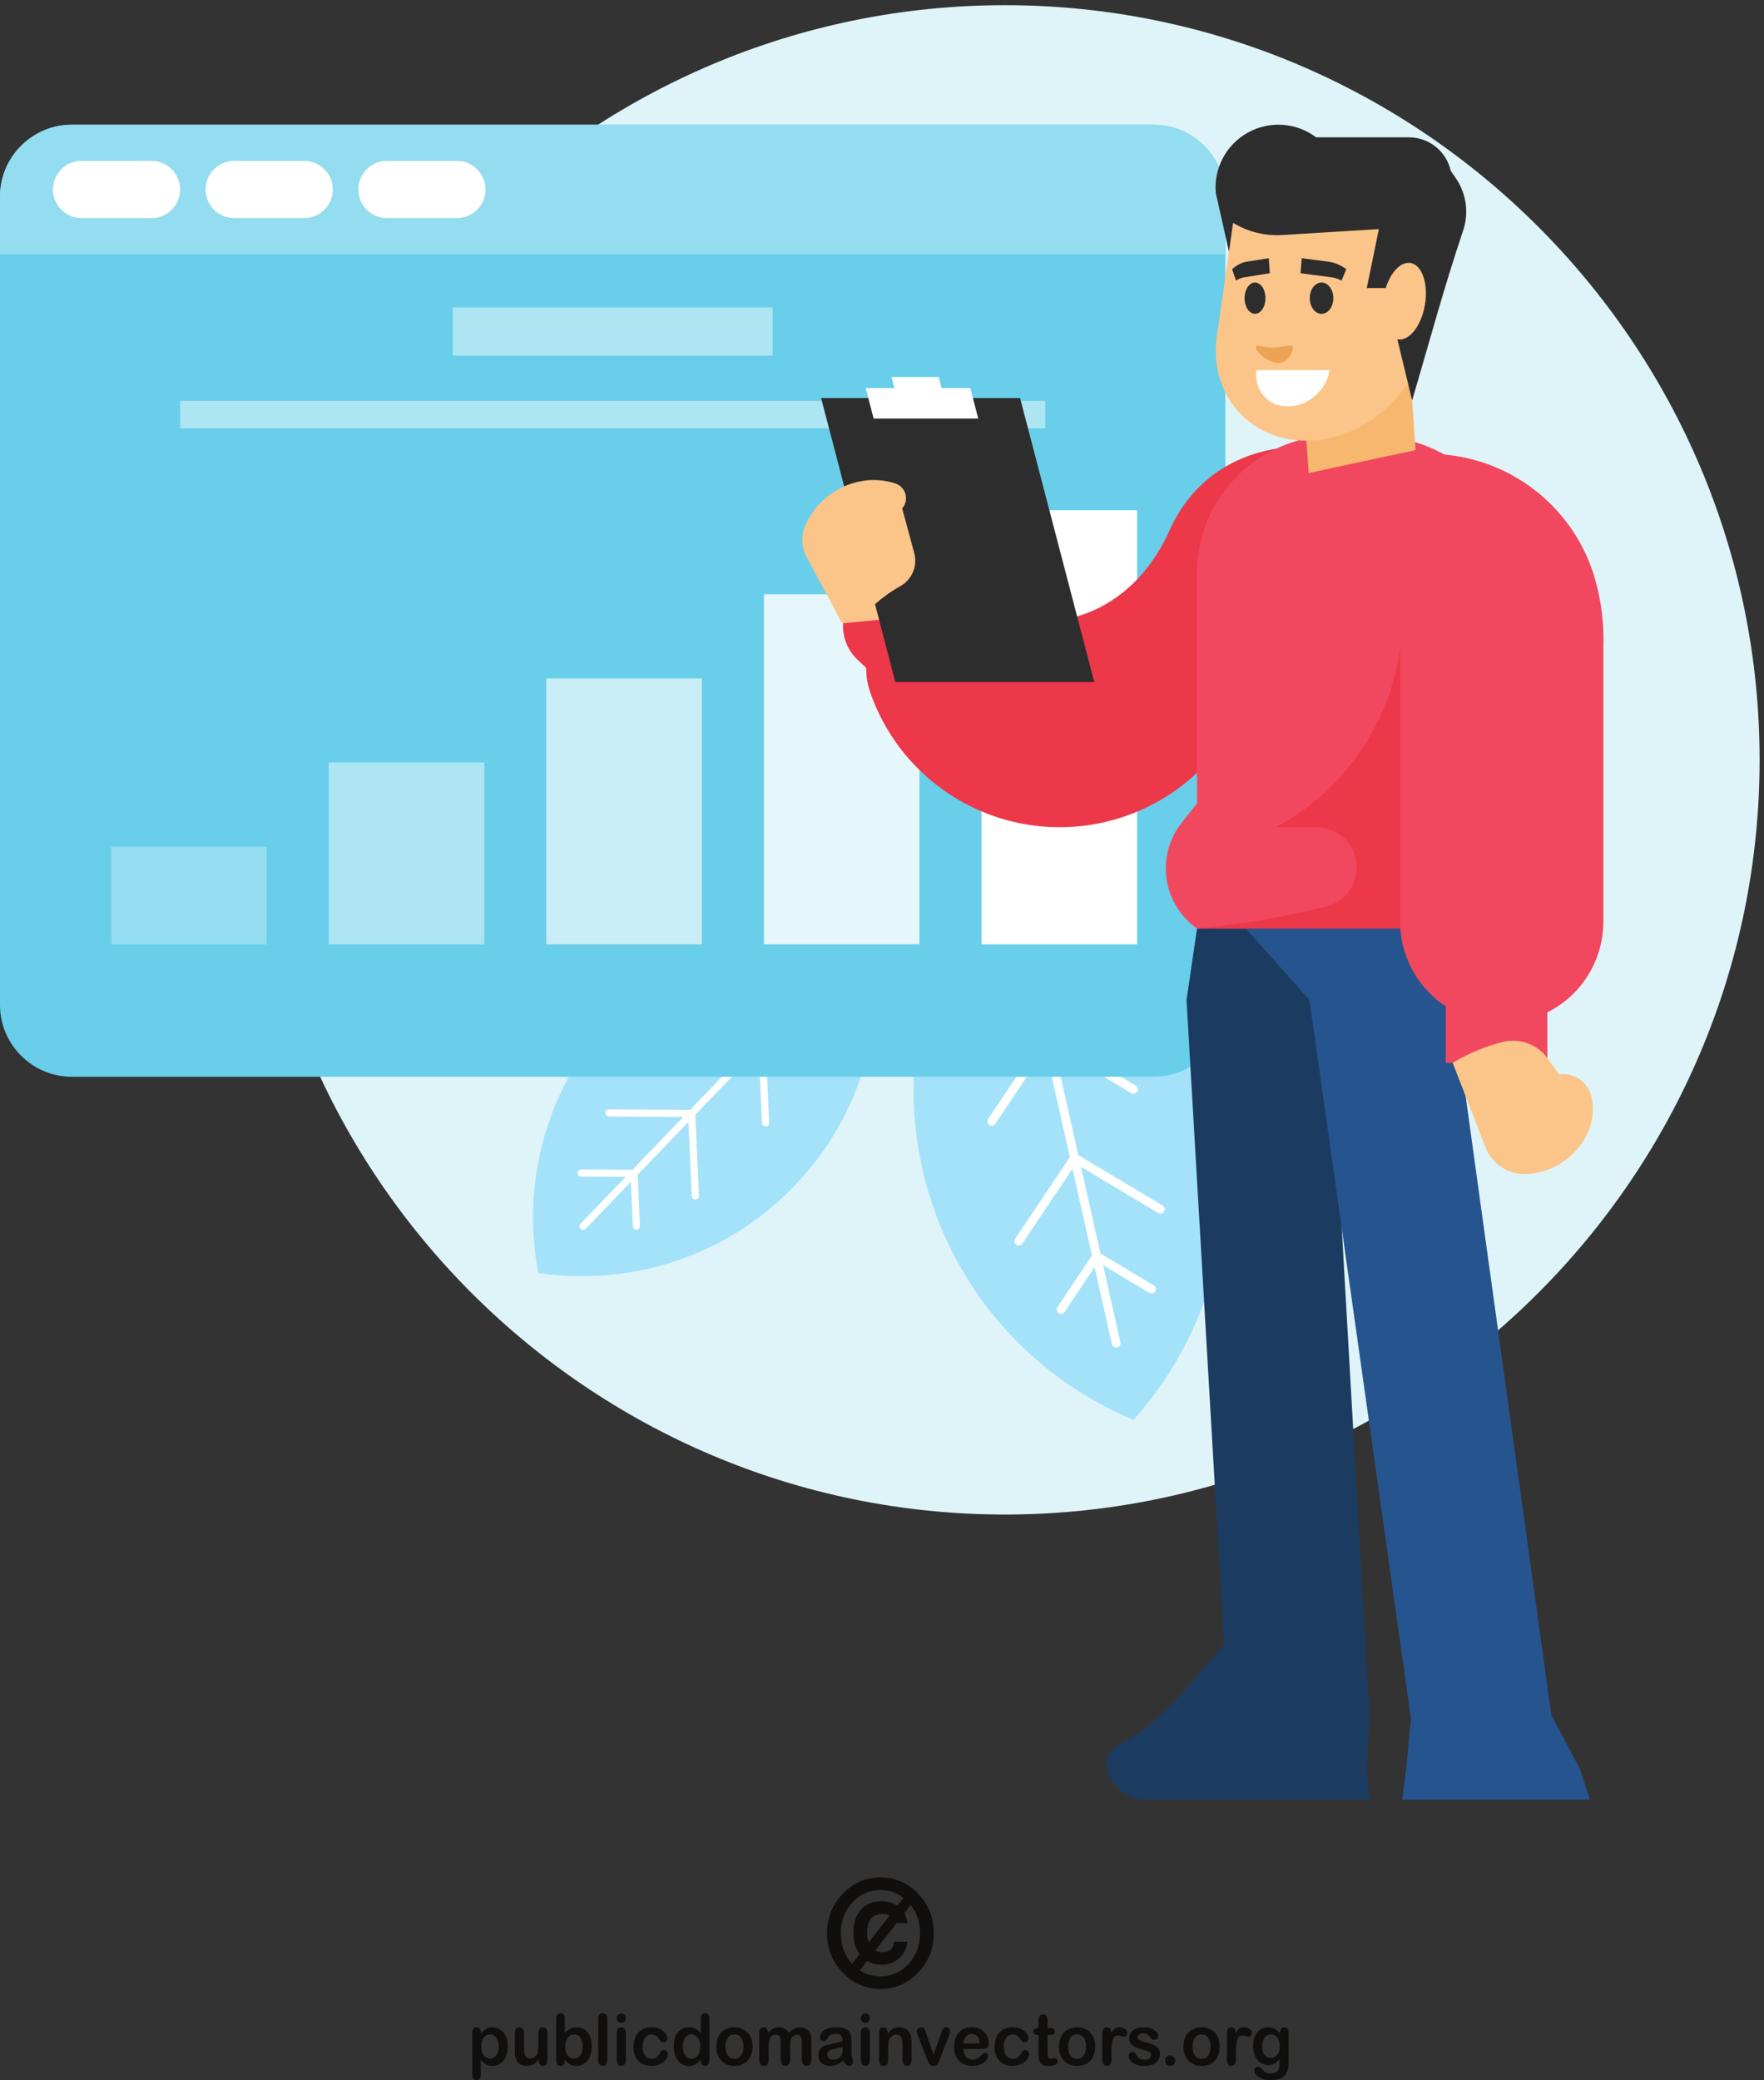
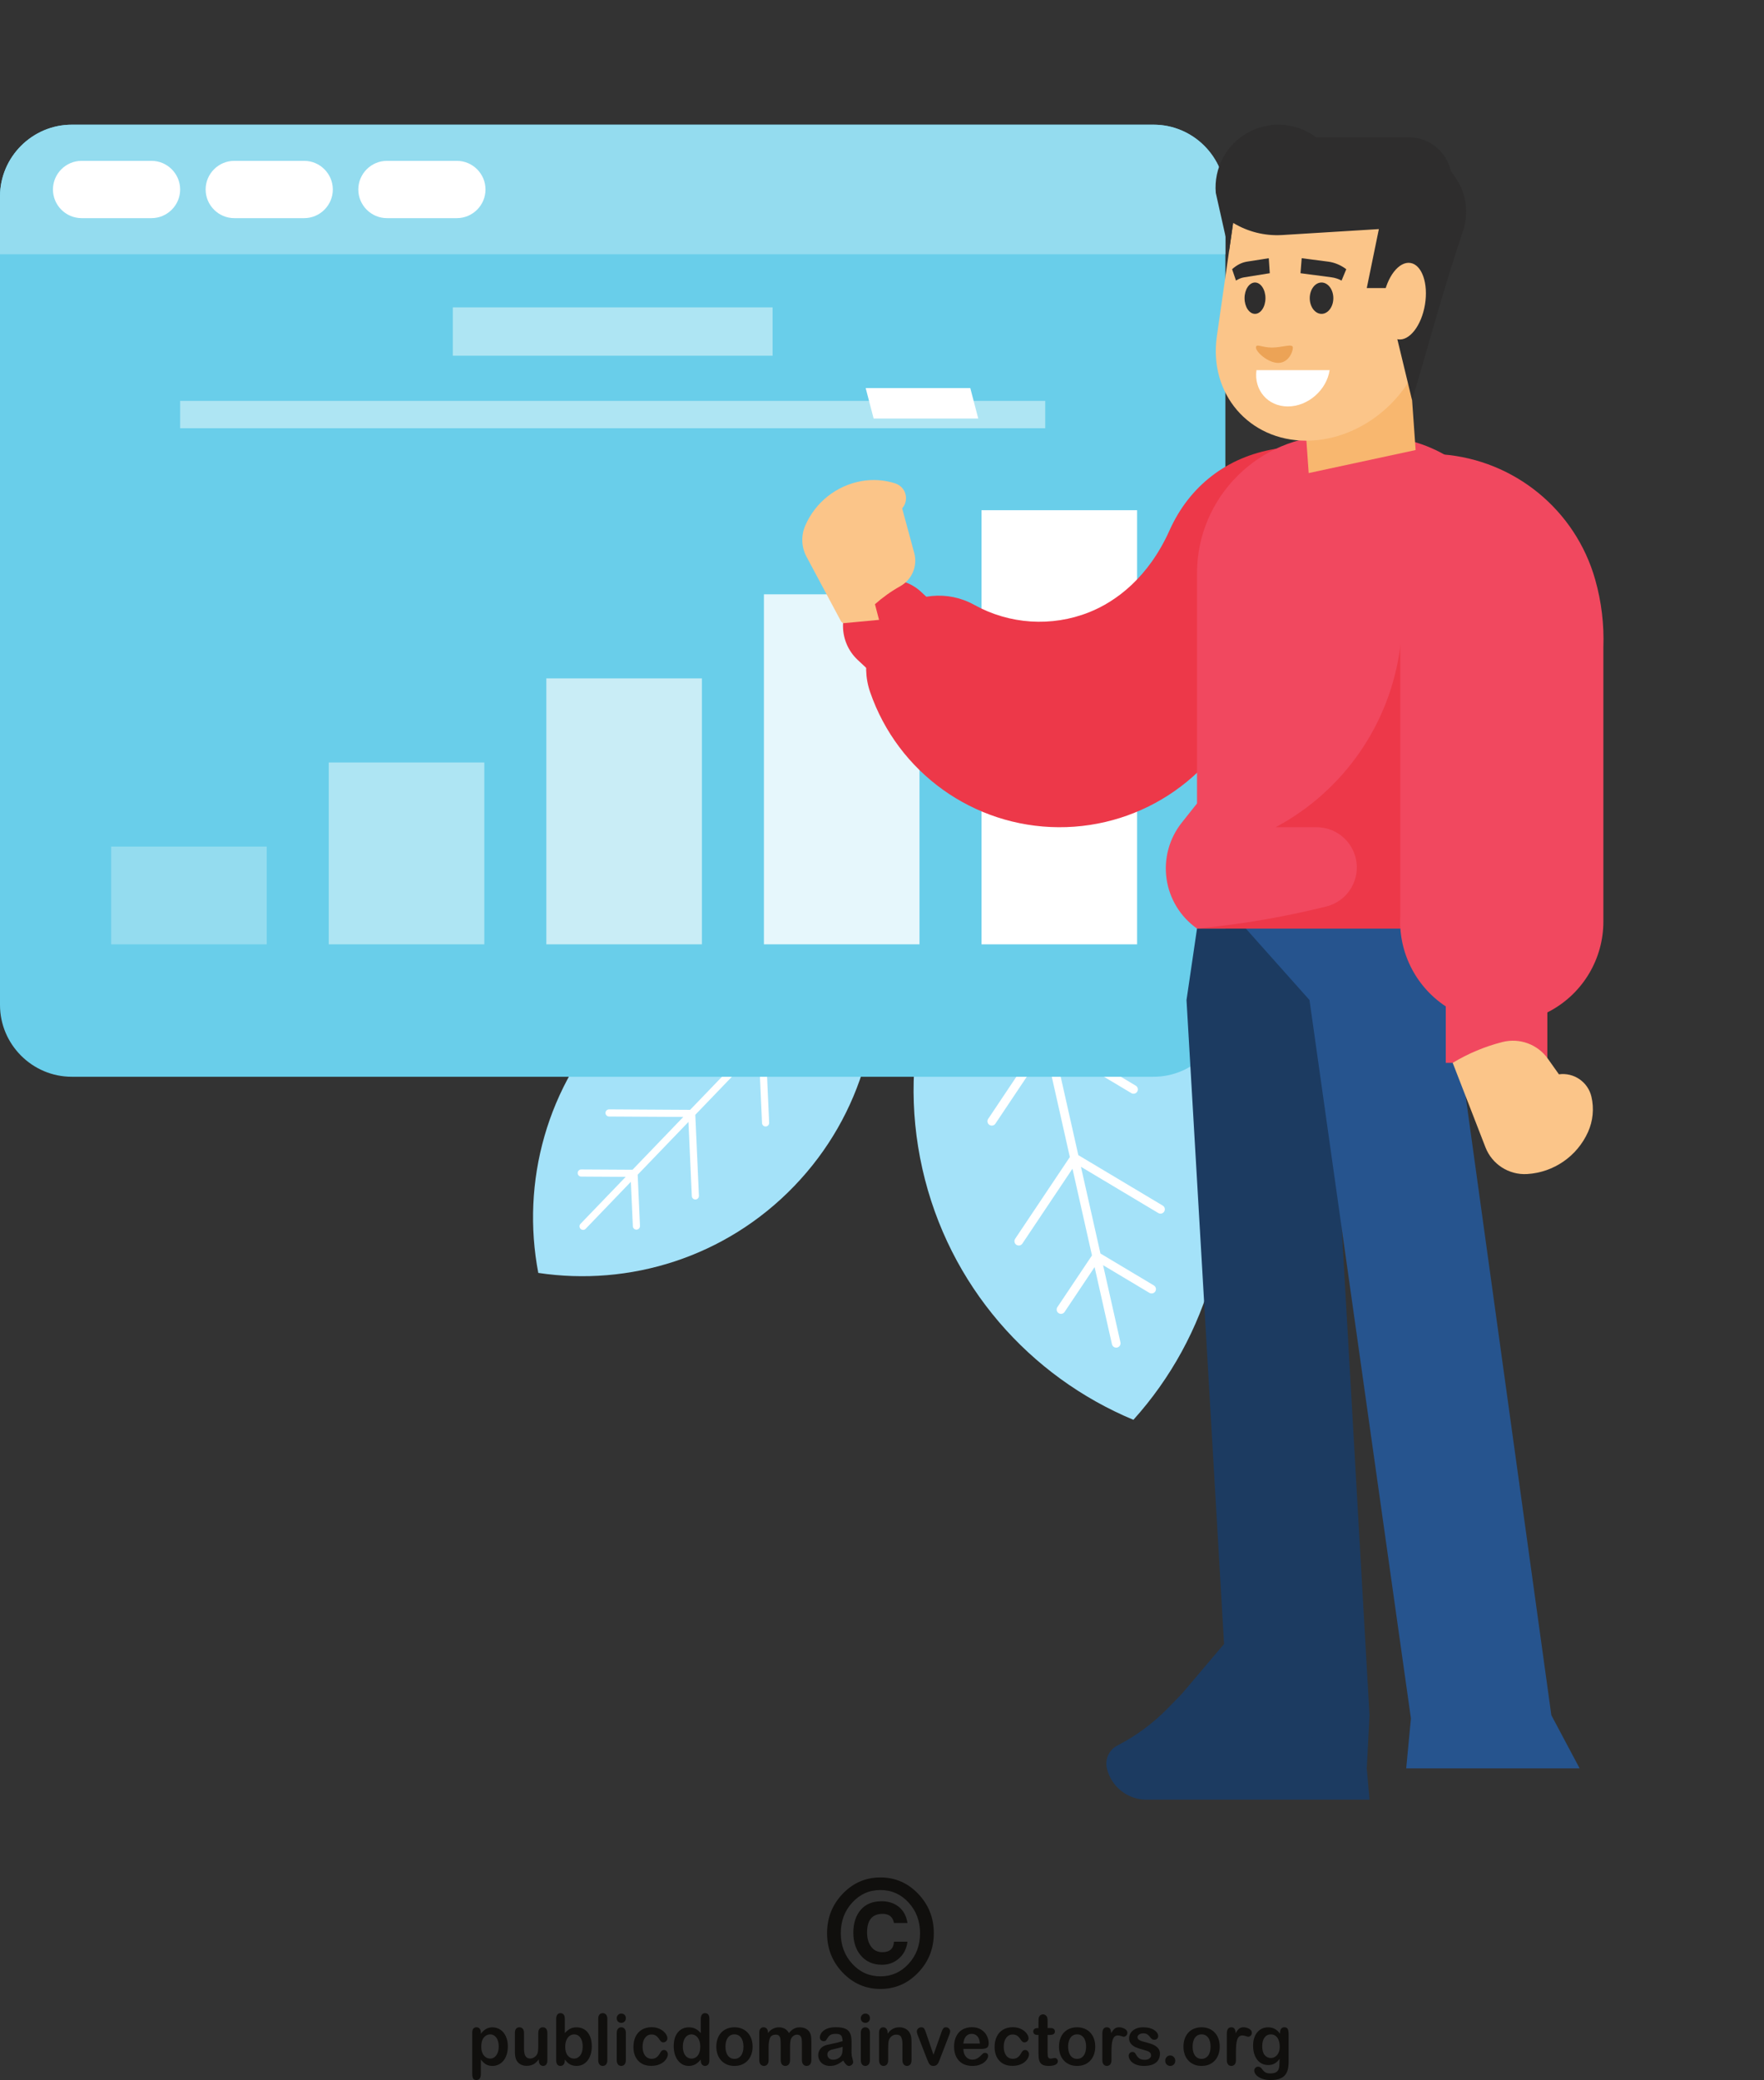
<svg xmlns="http://www.w3.org/2000/svg" xmlns:ns1="http://sodipodi.sourceforge.net/DTD/sodipodi-0.dtd" xmlns:ns2="http://www.inkscape.org/namespaces/inkscape" version="1.1" id="svg1" width="700.693" height="826.267" viewBox="0 0 700.693 826.267" ns1:docname="business-ideas-development.svg" ns2:version="1.3.2 (091e20ef0f, 2023-11-25, custom)">
  <rect x="0" y="0" width="700.693" height="826.267" fill="#333333" stroke="none" />
  <defs id="defs1" />
  <ns1:namedview id="namedview1" pagecolor="#505050" bordercolor="#ffffff" borderopacity="1" ns2:showpageshadow="0" ns2:pageopacity="0" ns2:pagecheckerboard="1" ns2:deskcolor="#d1d1d1" ns2:zoom="0.91480816" ns2:cx="350.34668" ns2:cy="413.20139" ns2:window-width="1920" ns2:window-height="1002" ns2:window-x="0" ns2:window-y="0" ns2:window-maximized="1" ns2:current-layer="g1">
    <ns2:page x="0" y="0" ns2:label="1" id="page1" width="700.693" height="826.267" margin="0" bleed="0" />
  </ns1:namedview>
  <g id="g1" ns2:groupmode="layer" ns2:label="1">
    <g id="group-R5">
      <path id="path2" d="m 1489.41,100.27 c 0,7.519 -1.07,14 -3.3,19.3 -2.16,5.391 -5.2,9.539 -9.1,12.469 -3.89,2.84 -8.18,4.301 -12.92,4.301 -7.49,0 -13.83,-3.16 -18.99,-9.289 -5.15,-6.211 -7.73,-15.262 -7.73,-27.262 0,-11.316 2.58,-20.109 7.65,-26.309 5.16,-6.309 11.52,-9.469 19.07,-9.469 4.51,0 8.73,1.367 12.59,4.149 3.8,2.73 6.9,6.832 9.24,12.262 2.35,5.527 3.49,12.098 3.49,19.848 z m -53.31,41.371 v -3.411 c 5.11,6.54 10.4,11.442 15.91,14.481 5.53,3.098 11.81,4.668 18.8,4.668 8.35,0 16.06,-2.27 23.1,-6.777 7.03,-4.512 12.58,-11.063 16.7,-19.77 4.08,-8.68 6.08,-18.91 6.08,-30.781 0,-8.711 -1.13,-16.832 -3.5,-24.039 -2.35,-7.32 -5.6,-13.512 -9.7,-18.449 -4.12,-4.953 -9.03,-8.793 -14.6,-11.422 -5.64,-2.719 -11.69,-4.031 -18.08,-4.031 -7.82,0 -14.35,1.621 -19.62,4.891 -5.33,3.25 -10.33,8 -15.09,14.32 V 18.719 C 1436.1,6.219 1431.74,0 1423.04,0 c -5.11,0 -8.52,1.602 -10.13,4.801 -1.68,3.238 -2.5,7.949 -2.5,14.102 V 141.461 c 0,5.398 1.08,9.449 3.37,12.109 2.29,2.649 5.37,4.012 9.26,4.012 3.86,0 7,-1.363 9.42,-4.141 2.41,-2.75 3.64,-6.699 3.64,-11.8" style="fill:#100f0d;fill-opacity:1;fill-rule:nonzero;stroke:none" transform="matrix(0.133,0,0,-0.133,0,826.267)" />
      <path id="path3" d="M 1609.24,58.172 V 61.75 c -3.27,-4.281 -6.69,-7.871 -10.28,-10.77 -3.59,-2.961 -7.51,-5.109 -11.74,-6.5 -4.3,-1.418 -9.13,-2.141 -14.58,-2.141 -6.54,0 -12.44,1.43 -17.67,4.25 -5.22,2.832 -9.27,6.762 -12.08,11.742 -3.45,6.039 -5.1,14.707 -5.1,25.969 V 140.57 c 0,5.649 1.23,9.922 3.69,12.719 2.47,2.801 5.7,4.211 9.74,4.211 4.14,0 7.44,-1.41 9.98,-4.281 2.53,-2.848 3.77,-7.078 3.77,-12.649 V 95.09 c 0,-6.531 0.52,-12.078 1.56,-16.508 1.11,-4.492 3.02,-7.992 5.8,-10.562 2.7,-2.488 6.45,-3.758 11.17,-3.758 4.63,0 8.93,1.438 12.96,4.27 4.08,2.808 7.05,6.508 8.89,11.09 1.53,4.027 2.28,12.828 2.28,26.41 v 34.539 c 0,5.571 1.26,9.801 3.81,12.649 2.5,2.871 5.75,4.281 9.83,4.281 4.06,0 7.3,-1.41 9.77,-4.211 2.42,-2.797 3.63,-7.07 3.63,-12.719 V 58.332 c 0,-5.402 -1.13,-9.473 -3.49,-12.141 -2.33,-2.742 -5.37,-4.062 -9.1,-4.062 -3.71,0 -6.77,1.441 -9.21,4.172 -2.42,2.852 -3.63,6.738 -3.63,11.871" style="fill:#100f0d;fill-opacity:1;fill-rule:nonzero;stroke:none" transform="matrix(0.133,0,0,-0.133,0,826.267)" />
      <path id="path4" d="m 1688.14,99.141 c 0,-11.281 2.46,-19.93 7.38,-26.02 4.97,-6.039 11.47,-9.109 19.52,-9.109 6.85,0 12.71,3.117 17.69,9.309 4.98,6.231 7.46,15.059 7.46,26.648 0,7.57 -1.04,13.98 -3.11,19.371 -2.08,5.441 -5.02,9.621 -8.76,12.539 -3.85,2.941 -8.21,4.461 -13.28,4.461 -5.23,0 -9.77,-1.52 -13.85,-4.461 -4.08,-2.918 -7.24,-7.207 -9.58,-12.797 -2.33,-5.543 -3.47,-12.16 -3.47,-19.941 z m -1.29,84.39 v -43.39 c 5.05,5.601 10.3,9.8 15.6,12.808 5.32,2.93 11.93,4.43 19.74,4.43 9.05,0 16.96,-2.27 23.77,-6.688 6.79,-4.55 12.11,-10.992 15.84,-19.48 3.79,-8.481 5.64,-18.559 5.64,-30.199 0,-8.614 -1.03,-16.481 -3.1,-23.711 -2.11,-7.141 -5.12,-13.332 -9.12,-18.66 -4.02,-5.238 -8.86,-9.27 -14.51,-12.25 -5.71,-2.82 -11.97,-4.281 -18.81,-4.281 -4.14,0 -8.12,0.531 -11.82,1.551 -3.68,1.051 -6.85,2.41 -9.37,4.16 -2.63,1.602 -4.84,3.41 -6.68,5.172 -1.81,1.84 -4.2,4.508 -7.18,8.117 V 58.332 c 0,-5.363 -1.26,-9.391 -3.72,-12.141 -2.43,-2.742 -5.6,-4.082 -9.35,-4.082 -3.87,0 -6.92,1.34 -9.25,4.082 -2.26,2.809 -3.41,6.801 -3.41,12.141 v 123.969 c 0,5.711 1.11,10.07 3.36,13.008 2.21,2.961 5.29,4.421 9.3,4.421 4.17,0 7.4,-1.398 9.63,-4.23 2.29,-2.781 3.44,-6.758 3.44,-11.969" style="fill:#100f0d;fill-opacity:1;fill-rule:nonzero;stroke:none" transform="matrix(0.133,0,0,-0.133,0,826.267)" />
      <path id="path5" d="M 1786.64,59.391 V 182.469 c 0,5.722 1.21,9.992 3.6,12.91 2.47,2.891 5.72,4.351 9.84,4.351 4.12,0 7.42,-1.421 9.96,-4.308 2.49,-2.859 3.8,-7.211 3.8,-12.953 V 59.391 c 0,-5.762 -1.31,-10.101 -3.86,-13 -2.54,-2.82 -5.85,-4.281 -9.9,-4.281 -3.99,0 -7.18,1.5 -9.69,4.48 -2.5,2.981 -3.75,7.231 -3.75,12.801" style="fill:#100f0d;fill-opacity:1;fill-rule:nonzero;stroke:none" transform="matrix(0.133,0,0,-0.133,0,826.267)" />
      <path id="path6" d="M 1869.11,141.379 V 59.391 c 0,-5.719 -1.33,-10.02 -3.85,-12.93 -2.62,-2.852 -5.92,-4.351 -9.87,-4.351 -4,0 -7.25,1.5 -9.73,4.449 -2.46,3.012 -3.75,7.262 -3.75,12.832 V 140.57 c 0,5.571 1.29,9.801 3.75,12.649 2.48,2.871 5.73,4.281 9.73,4.281 3.95,0 7.25,-1.41 9.87,-4.281 2.52,-2.848 3.85,-6.778 3.85,-11.84 z m -13.45,29.351 c -3.79,0 -7,1.211 -9.75,3.7 -2.62,2.41 -4,5.871 -4,10.32 0,3.992 1.38,7.281 4.15,9.922 2.75,2.609 5.95,3.828 9.6,3.828 3.51,0 6.65,-1.141 9.37,-3.488 2.71,-2.352 4.08,-5.821 4.08,-10.262 0,-4.41 -1.34,-7.82 -4,-10.238 -2.66,-2.461 -5.77,-3.782 -9.45,-3.782" style="fill:#100f0d;fill-opacity:1;fill-rule:nonzero;stroke:none" transform="matrix(0.133,0,0,-0.133,0,826.267)" />
      <path id="path7" d="m 1994.63,77.262 c 0,-3.519 -0.99,-7.312 -3.01,-11.34 -2.05,-4.012 -5.14,-7.82 -9.3,-11.473 -4.13,-3.629 -9.36,-6.559 -15.67,-8.75 -6.31,-2.277 -13.43,-3.359 -21.31,-3.359 -16.82,0 -29.93,5.129 -39.37,15.332 -9.41,10.219 -14.14,23.898 -14.14,41.098 0,11.64 2.15,21.973 6.45,30.883 4.31,8.887 10.61,15.86 18.74,20.719 8.15,4.918 17.95,7.359 29.27,7.359 7.06,0 13.53,-1.101 19.42,-3.218 5.87,-2.172 10.85,-4.961 14.93,-8.313 4.08,-3.41 7.2,-7.047 9.37,-10.859 2.18,-3.84 3.23,-7.449 3.23,-10.781 0,-3.34 -1.24,-6.227 -3.63,-8.598 -2.45,-2.379 -5.35,-3.539 -8.81,-3.539 -2.28,0 -4.13,0.648 -5.66,1.859 -1.45,1.168 -3.15,3.078 -5.03,5.84 -3.3,5.25 -6.79,9.231 -10.4,11.918 -3.63,2.602 -8.23,3.953 -13.76,3.953 -8.09,0 -14.56,-3.332 -19.47,-9.871 -4.92,-6.582 -7.35,-15.539 -7.35,-26.91 0,-5.301 0.63,-10.27 1.91,-14.699 1.25,-4.5 3.07,-8.293 5.44,-11.473 2.41,-3.148 5.27,-5.527 8.67,-7.16 3.39,-1.66 7.12,-2.449 11.14,-2.449 5.48,0 10.13,1.293 14.02,3.93 3.89,2.66 7.33,6.691 10.31,12.031 1.67,3.27 3.45,5.738 5.39,7.57 1.94,1.801 4.31,2.66 7.09,2.66 3.31,0 6.07,-1.281 8.28,-3.91 2.15,-2.699 3.25,-5.473 3.25,-8.449" style="fill:#100f0d;fill-opacity:1;fill-rule:nonzero;stroke:none" transform="matrix(0.133,0,0,-0.133,0,826.267)" />
      <path id="path8" d="m 2039.44,99.969 c 0,-7.688 1.14,-14.188 3.42,-19.629 2.31,-5.418 5.4,-9.449 9.39,-12.18 4.01,-2.781 8.37,-4.149 13.04,-4.149 4.79,0 9.15,1.328 13.1,3.879 3.97,2.621 7.09,6.641 9.48,12 2.36,5.348 3.53,12.078 3.53,20.078 0,7.613 -1.17,14.07 -3.53,19.543 -2.39,5.449 -5.56,9.597 -9.56,12.527 -4.03,2.84 -8.41,4.301 -13.19,4.301 -4.96,0 -9.41,-1.52 -13.34,-4.461 -3.89,-2.918 -6.97,-7.199 -9.12,-12.707 -2.14,-5.524 -3.22,-11.863 -3.22,-19.203 z M 2092.9,58.332 v 2.777 c -3.66,-4.367 -7.26,-7.91 -10.86,-10.609 -3.49,-2.769 -7.37,-4.84 -11.52,-6.269 -4.13,-1.379 -8.67,-2.121 -13.57,-2.121 -6.5,0 -12.57,1.461 -18.09,4.281 -5.53,2.981 -10.32,7.031 -14.38,12.359 -4.04,5.352 -7.12,11.621 -9.23,18.852 -2.12,7.18 -3.14,14.98 -3.14,23.41 0,17.699 4.16,31.59 12.47,41.5 8.32,9.918 19.22,14.867 32.75,14.867 7.84,0 14.46,-1.43 19.83,-4.289 5.36,-2.758 10.63,-7.078 15.74,-12.949 v 41.91 c 0,5.84 1.09,10.238 3.34,13.211 2.21,3 5.35,4.468 9.49,4.468 4.11,0 7.28,-1.378 9.53,-4.082 2.21,-2.726 3.36,-6.777 3.36,-12.117 V 58.332 c 0,-5.402 -1.21,-9.473 -3.62,-12.141 -2.4,-2.742 -5.45,-4.082 -9.27,-4.082 -3.68,0 -6.79,1.402 -9.23,4.191 -2.4,2.809 -3.6,6.781 -3.6,12.031" style="fill:#100f0d;fill-opacity:1;fill-rule:nonzero;stroke:none" transform="matrix(0.133,0,0,-0.133,0,826.267)" />
      <path id="path9" d="m 2220.42,99.75 c 0,11.531 -2.48,20.582 -7.33,27.02 -4.89,6.41 -11.46,9.66 -19.68,9.66 -5.35,0 -10,-1.45 -14.06,-4.321 -4.04,-2.918 -7.16,-7.148 -9.35,-12.769 -2.18,-5.559 -3.3,-12.07 -3.3,-19.59 0,-7.43 1.12,-13.891 3.24,-19.41 2.14,-5.551 5.25,-9.801 9.29,-12.75 4,-2.938 8.77,-4.379 14.18,-4.379 8.22,0 14.79,3.211 19.68,9.68 4.85,6.461 7.33,15.449 7.33,26.859 z m 27.29,0 c 0,-8.41 -1.28,-16.211 -3.79,-23.398 -2.52,-7.082 -6.17,-13.23 -10.93,-18.383 -4.82,-5.129 -10.52,-8.969 -17.16,-11.777 -6.63,-2.742 -14.16,-4.082 -22.42,-4.082 -8.22,0 -15.64,1.34 -22.19,4.152 -6.59,2.77 -12.31,6.731 -17.13,11.91 -4.79,5.168 -8.43,11.226 -10.95,18.258 -2.49,7.082 -3.72,14.812 -3.72,23.371 0,8.59 1.27,16.449 3.77,23.558 2.52,7.18 6.12,13.243 10.85,18.332 4.72,5.051 10.42,8.95 17.18,11.68 6.72,2.75 14.08,4.129 22.19,4.129 8.25,0 15.72,-1.379 22.42,-4.168 6.69,-2.762 12.44,-6.75 17.21,-11.871 4.82,-5.121 8.44,-11.262 10.88,-18.332 2.55,-7.047 3.79,-14.848 3.79,-23.379" style="fill:#100f0d;fill-opacity:1;fill-rule:nonzero;stroke:none" transform="matrix(0.133,0,0,-0.133,0,826.267)" />
      <path id="path10" d="m 2362.56,123.199 c -2.04,-4.797 -3,-13.258 -3,-25.461 V 60.02 c 0,-5.93 -1.27,-10.449 -3.9,-13.43 -2.57,-2.98 -6.04,-4.48 -10.28,-4.48 -4.08,0 -7.41,1.5 -9.95,4.48 -2.56,2.981 -3.81,7.5 -3.81,13.43 v 45.282 c 0,7.121 -0.27,12.64 -0.74,16.648 -0.47,3.903 -1.72,7.172 -3.79,9.703 -2.01,2.547 -5.29,3.809 -9.72,3.809 -8.89,0 -14.74,-3.191 -17.59,-9.609 -2.85,-6.34 -4.19,-15.5 -4.19,-27.45 V 60.02 c 0,-5.918 -1.31,-10.391 -3.84,-13.34 -2.58,-3.07 -5.95,-4.57 -10.08,-4.57 -4.16,0 -7.56,1.5 -10.17,4.57 -2.64,2.949 -3.89,7.422 -3.89,13.332 v 81.207 c 0,5.363 1.13,9.422 3.46,12.183 2.39,2.758 5.49,4.18 9.37,4.18 3.72,0 6.83,-1.293 9.3,-3.891 2.48,-2.589 3.73,-6.171 3.73,-10.761 v -2.692 c 4.7,5.903 9.76,10.242 15.12,12.981 5.37,2.773 11.41,4.16 17.94,4.16 6.82,0 12.67,-1.43 17.59,-4.289 4.94,-2.809 8.97,-7.117 12.13,-12.852 4.6,5.774 9.51,10.133 14.78,12.934 5.25,2.82 11.05,4.207 17.4,4.207 7.49,0 13.88,-1.5 19.22,-4.59 5.4,-3.047 9.41,-7.41 12.08,-13.09 2.34,-5.14 3.47,-13.199 3.47,-24.25 V 60.02 c 0,-5.93 -1.29,-10.449 -3.83,-13.43 -2.65,-2.98 -6.04,-4.48 -10.29,-4.48 -4.13,0 -7.49,1.5 -10.1,4.57 -2.66,2.949 -3.97,7.422 -3.97,13.34 v 47.77 c 0,6.102 -0.24,10.973 -0.73,14.66 -0.51,3.711 -1.85,6.742 -4.07,9.25 -2.17,2.5 -5.51,3.762 -9.92,3.762 -3.59,0 -7.01,-1.121 -10.18,-3.289 -3.27,-2.242 -5.72,-5.223 -7.55,-8.973 v 0" style="fill:#100f0d;fill-opacity:1;fill-rule:nonzero;stroke:none" transform="matrix(0.133,0,0,-0.133,0,826.267)" />
      <path id="path11" d="m 2516.58,99.211 c -4.01,-1.559 -9.8,-3.121 -17.41,-4.851 -7.61,-1.699 -12.87,-2.938 -15.8,-3.75 -2.93,-0.82 -5.72,-2.359 -8.34,-4.66 -2.68,-2.391 -4.02,-5.609 -4.02,-9.77 0,-4.34 1.58,-7.961 4.67,-10.988 3.14,-3.062 7.24,-4.531 12.28,-4.531 5.37,0 10.37,1.25 14.9,3.711 4.55,2.441 7.92,5.648 10,9.5 2.47,4.32 3.72,11.367 3.72,21.301 z m 1.77,-41.109 c -6.59,-5.352 -12.94,-9.332 -19.08,-11.961 -6.13,-2.719 -13.05,-4.031 -20.65,-4.031 -7.02,0 -13.09,1.461 -18.41,4.281 -5.32,2.898 -9.35,6.809 -12.22,11.781 -2.82,4.91 -4.28,10.188 -4.28,15.98 0,7.77 2.41,14.359 7.12,19.848 4.67,5.449 11.14,9.129 19.37,11.012 1.73,0.418 6.04,1.32 12.84,2.777 6.91,1.492 12.71,2.793 17.67,4 4.83,1.191 10.16,2.68 15.87,4.402 -0.35,7.52 -1.79,13 -4.32,16.579 -2.6,3.46 -7.93,5.171 -15.92,5.171 -6.94,0 -12.11,-0.972 -15.64,-2.98 -3.46,-1.992 -6.48,-5.031 -8.93,-9.109 -2.52,-3.993 -4.24,-6.661 -5.28,-7.922 -1.06,-1.309 -3.27,-1.891 -6.6,-1.891 -3.1,0 -5.72,1.012 -7.92,3.031 -2.26,2.059 -3.36,4.641 -3.36,7.879 0,4.973 1.69,9.864 5.06,14.512 3.4,4.738 8.69,8.602 15.85,11.711 7.16,3.047 16.12,4.558 26.82,4.558 11.93,0 21.34,-1.511 28.23,-4.441 6.82,-2.918 11.6,-7.547 14.45,-13.976 2.84,-6.344 4.24,-14.833 4.24,-25.364 0,-6.64 0,-12.328 -0.04,-16.937 -0.06,-4.691 -0.09,-9.84 -0.15,-15.523 0,-5.309 0.84,-10.899 2.56,-16.656 1.65,-5.793 2.49,-9.531 2.49,-11.16 0,-2.922 -1.33,-5.59 -3.94,-7.973 -2.56,-2.391 -5.57,-3.59 -8.87,-3.59 -2.83,0 -5.53,1.34 -8.3,4.082 -2.71,2.75 -5.6,6.738 -8.66,11.91" style="fill:#100f0d;fill-opacity:1;fill-rule:nonzero;stroke:none" transform="matrix(0.133,0,0,-0.133,0,826.267)" />
      <path id="path12" d="M 2598.08,141.379 V 59.391 c 0,-5.719 -1.3,-10.02 -3.85,-12.93 -2.59,-2.852 -5.86,-4.351 -9.85,-4.351 -3.98,0 -7.26,1.5 -9.72,4.449 -2.52,3.012 -3.77,7.262 -3.77,12.832 V 140.57 c 0,5.571 1.25,9.801 3.77,12.649 2.46,2.871 5.74,4.281 9.72,4.281 3.99,0 7.26,-1.41 9.85,-4.281 2.55,-2.848 3.85,-6.778 3.85,-11.84 z m -13.44,29.351 c -3.75,0 -6.97,1.211 -9.66,3.7 -2.69,2.41 -4.09,5.871 -4.09,10.32 0,3.992 1.41,7.281 4.17,9.922 2.73,2.609 5.97,3.828 9.58,3.828 3.53,0 6.69,-1.141 9.42,-3.488 2.68,-2.352 4.02,-5.821 4.02,-10.262 0,-4.41 -1.3,-7.82 -3.97,-10.238 -2.66,-2.461 -5.81,-3.782 -9.47,-3.782" style="fill:#100f0d;fill-opacity:1;fill-rule:nonzero;stroke:none" transform="matrix(0.133,0,0,-0.133,0,826.267)" />
      <path id="path13" d="m 2650.93,141.789 v -3.387 c 4.76,6.567 9.98,11.399 15.62,14.477 5.69,3.07 12.22,4.621 19.63,4.621 7.13,0 13.57,-1.621 19.25,-4.91 5.59,-3.238 9.84,-7.82 12.59,-13.758 1.82,-3.492 2.94,-7.273 3.52,-11.281 0.49,-3.969 0.8,-9.11 0.8,-15.371 V 59.391 c 0,-5.719 -1.29,-10.02 -3.76,-12.93 -2.5,-2.852 -5.74,-4.351 -9.71,-4.351 -4.04,0 -7.35,1.5 -9.77,4.48 -2.56,2.981 -3.86,7.231 -3.86,12.801 v 47.261 c 0,9.407 -1.21,16.547 -3.69,21.489 -2.54,4.949 -7.52,7.468 -14.96,7.468 -4.84,0 -9.25,-1.527 -13.22,-4.558 -3.98,-2.981 -6.91,-7.141 -8.76,-12.422 -1.33,-4.231 -2.03,-12.09 -2.03,-23.738 v -35.5 c 0,-5.762 -1.25,-10.101 -3.82,-13 -2.57,-2.82 -5.87,-4.281 -9.9,-4.281 -3.89,0 -7.14,1.5 -9.65,4.449 -2.57,3.012 -3.8,7.262 -3.8,12.832 v 81.988 c 0,5.434 1.11,9.422 3.4,12.101 2.21,2.68 5.37,4.02 9.27,4.02 2.35,0 4.54,-0.629 6.43,-1.758 1.99,-1.172 3.48,-2.992 4.65,-5.262 1.12,-2.41 1.77,-5.289 1.77,-8.691" style="fill:#100f0d;fill-opacity:1;fill-rule:nonzero;stroke:none" transform="matrix(0.133,0,0,-0.133,0,826.267)" />
      <path id="path14" d="m 2765.98,139.84 21.96,-64.449 23.73,67.261 c 1.88,5.418 3.7,9.2 5.51,11.469 1.83,2.238 4.5,3.379 8.14,3.379 3.45,0 6.38,-1.211 8.86,-3.68 2.38,-2.398 3.6,-5.16 3.6,-8.441 0,-1.219 -0.24,-2.649 -0.67,-4.27 -0.39,-1.699 -0.88,-3.257 -1.48,-4.757 -0.57,-1.391 -1.15,-3.082 -1.94,-4.942 L 2807.6,63.84 c -0.73,-1.93 -1.7,-4.418 -2.83,-7.41 -1.18,-2.969 -2.5,-5.457 -3.89,-7.66 -1.46,-2.09 -3.2,-3.688 -5.27,-4.879 -2.13,-1.18 -4.68,-1.781 -7.67,-1.781 -3.84,0 -6.9,0.91 -9.22,2.723 -2.29,1.848 -3.99,3.84 -5.07,6.07 -1.08,2.137 -2.96,6.488 -5.52,12.938 L 2742.2,130.68 c -0.59,1.629 -1.24,3.308 -1.88,4.98 -0.6,1.66 -1.09,3.32 -1.56,5.09 -0.42,1.762 -0.66,3.25 -0.66,4.441 0,1.981 0.57,3.899 1.72,5.801 1.13,1.918 2.69,3.5 4.68,4.68 2.02,1.199 4.13,1.828 6.5,1.828 4.47,0 7.59,-1.34 9.3,-4.098 1.7,-2.672 3.6,-7.203 5.68,-13.562" style="fill:#100f0d;fill-opacity:1;fill-rule:nonzero;stroke:none" transform="matrix(0.133,0,0,-0.133,0,826.267)" />
      <path id="path15" d="m 2877.21,109.02 h 49.29 c -0.63,9.671 -3.12,16.921 -7.5,21.722 -4.37,4.789 -10.1,7.199 -17.22,7.199 -6.73,0 -12.31,-2.441 -16.64,-7.3 -4.34,-4.86 -6.95,-12.09 -7.93,-21.621 z m 53.21,-16.149 h -53.21 c 0.01,-6.469 1.31,-12.141 3.69,-17.102 2.46,-4.879 5.67,-8.598 9.7,-11.117 4,-2.523 8.46,-3.723 13.31,-3.723 3.24,0 6.25,0.391 8.9,1.16 2.67,0.84 5.31,2.082 7.86,3.75 2.48,1.711 4.78,3.481 6.93,5.5 2.1,1.942 4.93,4.52 8.27,7.871 1.41,1.309 3.42,1.899 5.97,1.899 2.84,0 5.07,-0.77 6.81,-2.41 1.73,-1.598 2.54,-3.82 2.54,-6.73 0,-2.57 -0.94,-5.566 -2.88,-9.039 -1.91,-3.379 -4.76,-6.699 -8.72,-9.891 -3.89,-3.117 -8.76,-5.688 -14.64,-7.828 -5.85,-2.07 -12.58,-3.102 -20.29,-3.102 -17.43,0 -31.03,5.242 -40.69,15.582 -9.69,10.449 -14.51,24.508 -14.51,42.277 0,8.504 1.23,16.222 3.56,23.371 2.4,7.199 5.86,13.332 10.46,18.449 4.59,5.16 10.2,9.121 16.93,11.82 6.73,2.75 14.14,4.121 22.34,4.121 10.55,0 19.7,-2.339 27.29,-7.039 7.63,-4.679 13.31,-10.691 17.09,-18.089 3.79,-7.461 5.69,-14.981 5.69,-22.731 0,-7.082 -1.91,-11.711 -5.86,-13.812 -3.96,-2.148 -9.44,-3.188 -16.54,-3.188" style="fill:#100f0d;fill-opacity:1;fill-rule:nonzero;stroke:none" transform="matrix(0.133,0,0,-0.133,0,826.267)" />
      <path id="path16" d="m 3073.3,77.262 c 0,-3.519 -1.01,-7.312 -3.08,-11.34 -2.03,-4.012 -5.06,-7.82 -9.25,-11.473 -4.13,-3.629 -9.4,-6.559 -15.73,-8.75 -6.27,-2.277 -13.42,-3.359 -21.25,-3.359 -16.87,0 -29.97,5.129 -39.39,15.332 -9.4,10.219 -14.15,23.898 -14.15,41.098 0,11.64 2.14,21.973 6.5,30.883 4.32,8.887 10.51,15.86 18.71,20.719 8.13,4.918 17.93,7.359 29.31,7.359 7.03,0 13.46,-1.101 19.39,-3.218 5.86,-2.172 10.8,-4.961 14.94,-8.313 4.08,-3.41 7.17,-7.047 9.36,-10.859 2.14,-3.84 3.21,-7.449 3.21,-10.781 0,-3.34 -1.18,-6.227 -3.68,-8.598 -2.39,-2.379 -5.32,-3.539 -8.78,-3.539 -2.26,0 -4.13,0.648 -5.6,1.859 -1.52,1.168 -3.18,3.078 -5.06,5.84 -3.33,5.25 -6.77,9.231 -10.4,11.918 -3.62,2.602 -8.22,3.953 -13.81,3.953 -7.99,0 -14.49,-3.332 -19.4,-9.871 -4.96,-6.582 -7.4,-15.539 -7.4,-26.91 0,-5.301 0.67,-10.27 1.88,-14.699 1.27,-4.5 3.12,-8.293 5.52,-11.473 2.38,-3.148 5.29,-5.527 8.67,-7.16 3.33,-1.66 7.07,-2.449 11.16,-2.449 5.43,0 10.11,1.293 14,3.93 3.87,2.66 7.33,6.691 10.32,12.031 1.67,3.27 3.43,5.738 5.38,7.57 1.91,1.801 4.23,2.66 7.07,2.66 3.27,0 6.08,-1.281 8.19,-3.91 2.24,-2.699 3.37,-5.473 3.37,-8.449" style="fill:#100f0d;fill-opacity:1;fill-rule:nonzero;stroke:none" transform="matrix(0.133,0,0,-0.133,0,826.267)" />
      <path id="path17" d="m 3098.55,155.109 h 2.99 v 17.063 c 0,4.539 0.13,8.168 0.37,10.75 0.22,2.609 0.82,4.789 1.94,6.699 1.03,1.91 2.56,3.5 4.59,4.738 1.98,1.18 4.19,1.762 6.65,1.762 3.44,0 6.58,-1.332 9.35,-4.019 1.81,-1.821 3.03,-3.993 3.52,-6.571 0.51,-2.609 0.74,-6.351 0.74,-11.101 v -19.321 h 10 c 3.84,0 6.79,-0.968 8.81,-2.867 2.07,-1.91 3.05,-4.332 3.05,-7.312 0,-3.821 -1.43,-6.528 -4.36,-8.02 -2.87,-1.5 -7.02,-2.269 -12.39,-2.269 h -5.11 V 82.371 c 0,-4.461 0.16,-7.871 0.45,-10.301 0.35,-2.398 1.19,-4.34 2.45,-5.789 1.26,-1.5 3.37,-2.27 6.32,-2.27 1.58,0 3.73,0.27 6.48,0.898 2.66,0.57 4.79,0.879 6.35,0.879 2.17,0 4.22,-0.957 5.94,-2.707 1.72,-1.891 2.63,-4.121 2.63,-6.851 0,-4.551 -2.34,-8.051 -7.16,-10.48 -4.83,-2.441 -11.69,-3.641 -20.61,-3.641 -8.51,0 -14.97,1.5 -19.36,4.48 -4.35,2.981 -7.27,7.082 -8.58,12.41 -1.4,5.262 -2.07,12.289 -2.07,21.09 v 54.551 h -3.62 c -3.84,0 -6.84,0.968 -8.92,2.922 -2.07,1.937 -3.08,4.367 -3.08,7.367 0,2.98 1.06,5.402 3.2,7.312 2.18,1.899 5.3,2.867 9.43,2.867" style="fill:#100f0d;fill-opacity:1;fill-rule:nonzero;stroke:none" transform="matrix(0.133,0,0,-0.133,0,826.267)" />
      <path id="path18" d="m 3243.75,99.75 c 0,11.531 -2.47,20.582 -7.32,27.02 -4.93,6.41 -11.43,9.66 -19.69,9.66 -5.33,0 -10,-1.45 -14.02,-4.321 -4.08,-2.918 -7.2,-7.148 -9.38,-12.769 -2.18,-5.559 -3.31,-12.07 -3.31,-19.59 0,-7.43 1.13,-13.891 3.28,-19.41 2.14,-5.551 5.21,-9.801 9.22,-12.75 4.01,-2.938 8.75,-4.379 14.21,-4.379 8.26,0 14.76,3.211 19.69,9.68 4.85,6.461 7.32,15.449 7.32,26.859 z m 27.3,0 c 0,-8.41 -1.25,-16.211 -3.82,-23.398 -2.5,-7.082 -6.17,-13.23 -10.93,-18.383 -4.79,-5.129 -10.51,-8.969 -17.13,-11.777 -6.67,-2.742 -14.09,-4.082 -22.43,-4.082 -8.27,0 -15.68,1.34 -22.22,4.152 -6.57,2.77 -12.29,6.731 -17.09,11.91 -4.8,5.168 -8.46,11.226 -10.91,18.258 -2.48,7.082 -3.7,14.812 -3.7,23.371 0,8.59 1.22,16.449 3.7,23.558 2.58,7.18 6.15,13.243 10.86,18.332 4.75,5.051 10.45,8.95 17.14,11.68 6.77,2.75 14.16,4.129 22.22,4.129 8.26,0 15.7,-1.379 22.43,-4.168 6.7,-2.762 12.43,-6.75 17.22,-11.871 4.73,-5.121 8.44,-11.262 10.92,-18.332 2.49,-7.047 3.74,-14.848 3.74,-23.379" style="fill:#100f0d;fill-opacity:1;fill-rule:nonzero;stroke:none" transform="matrix(0.133,0,0,-0.133,0,826.267)" />
      <path id="path19" d="M 3319.5,83.012 V 59.391 c 0,-5.762 -1.31,-10.101 -3.91,-13 -2.6,-2.82 -5.87,-4.281 -9.89,-4.281 -3.87,0 -7.12,1.5 -9.63,4.351 -2.52,2.91 -3.76,7.211 -3.76,12.93 v 78.988 c 0,12.769 4.39,19.121 13.23,19.121 4.47,0 7.75,-1.508 9.78,-4.461 1.95,-2.976 3.01,-7.391 3.27,-13.199 3.23,5.808 6.61,10.223 10.04,13.199 3.42,2.953 7.96,4.461 13.64,4.461 5.76,0 11.28,-1.508 16.68,-4.461 5.35,-2.976 8.08,-6.949 8.08,-11.848 0,-3.461 -1.19,-6.371 -3.47,-8.589 -2.27,-2.231 -4.75,-3.411 -7.44,-3.411 -0.98,0 -3.4,0.668 -7.21,1.981 -3.85,1.258 -7.22,1.918 -10.16,1.918 -3.93,0 -7.18,-1.051 -9.68,-3.289 -2.54,-2.219 -4.51,-5.41 -5.9,-9.699 -1.4,-4.34 -2.4,-9.43 -2.9,-15.391 -0.51,-5.891 -0.77,-13.09 -0.77,-21.699" style="fill:#100f0d;fill-opacity:1;fill-rule:nonzero;stroke:none" transform="matrix(0.133,0,0,-0.133,0,826.267)" />
      <path id="path20" d="m 3464.35,79.191 c 0,-7.852 -1.83,-14.539 -5.52,-20.121 -3.67,-5.609 -9.05,-9.781 -16.2,-12.691 -7.17,-2.809 -15.82,-4.269 -26.1,-4.269 -9.68,0 -18.1,1.551 -25.09,4.703 -6.97,3.109 -12.13,6.977 -15.42,11.648 -3.36,4.66 -5.07,9.359 -5.07,14.051 0,3.117 1.1,5.789 3.27,8.008 2.11,2.27 4.82,3.32 8.03,3.32 2.87,0 5.1,-0.738 6.61,-2.148 1.53,-1.539 2.95,-3.543 4.39,-6.18 2.78,-5.07 6.1,-8.851 10.05,-11.34 3.81,-2.531 9.12,-3.77 15.88,-3.77 5.42,0 9.9,1.289 13.39,3.817 3.47,2.531 5.27,5.41 5.27,8.672 0,5.02 -1.84,8.68 -5.43,10.941 -3.67,2.34 -9.6,4.508 -17.9,6.57 -9.36,2.438 -17.01,4.977 -22.89,7.629 -5.87,2.688 -10.63,6.231 -14.12,10.598 -3.52,4.293 -5.31,9.703 -5.31,16.082 0,5.719 1.64,11.09 4.9,16.121 3.24,5.07 8.11,9.098 14.43,12.117 6.33,3.043 13.97,4.551 22.99,4.551 7,0 13.33,-0.781 18.97,-2.301 5.6,-1.508 10.34,-3.578 14.03,-6.109 3.75,-2.578 6.65,-5.418 8.59,-8.52 1.99,-3.148 2.96,-6.199 2.96,-9.16 0,-3.269 -1.03,-5.879 -3.17,-8.051 -2.1,-2 -5.09,-3.05 -8.88,-3.05 -2.83,0 -5.19,0.82 -7.19,2.523 -1.91,1.637 -4.19,4.117 -6.7,7.398 -2.06,2.782 -4.46,5.02 -7.29,6.68 -2.79,1.629 -6.57,2.5 -11.32,2.5 -4.93,0 -9.06,-1.09 -12.25,-3.289 -3.28,-2.172 -4.92,-4.91 -4.92,-8.172 0,-2.988 1.21,-5.429 3.56,-7.328 2.43,-1.91 5.63,-3.492 9.7,-4.75 4.08,-1.25 9.64,-2.801 16.75,-4.59 8.46,-2.14 15.32,-4.672 20.68,-7.679 5.34,-2.954 9.39,-6.493 12.14,-10.54 2.8,-4.094 4.18,-8.711 4.18,-13.871" style="fill:#100f0d;fill-opacity:1;fill-rule:nonzero;stroke:none" transform="matrix(0.133,0,0,-0.133,0,826.267)" />
      <path id="path21" d="m 3495.23,42.109 c -4.12,0 -7.69,1.34 -10.64,4.152 -3.03,2.77 -4.51,6.668 -4.51,11.617 0,4.211 1.4,7.863 4.23,10.922 2.86,3.039 6.41,4.519 10.6,4.519 4.16,0 7.74,-1.48 10.63,-4.508 3,-2.973 4.48,-6.684 4.48,-10.934 0,-4.91 -1.48,-8.77 -4.48,-11.578 -2.89,-2.789 -6.34,-4.191 -10.31,-4.191" style="fill:#100f0d;fill-opacity:1;fill-rule:nonzero;stroke:none" transform="matrix(0.133,0,0,-0.133,0,826.267)" />
      <path id="path22" d="m 3615.48,99.75 c 0,11.531 -2.45,20.582 -7.33,27.02 -4.88,6.41 -11.42,9.66 -19.65,9.66 -5.32,0 -9.95,-1.45 -14.02,-4.321 -4.06,-2.918 -7.18,-7.148 -9.36,-12.769 -2.17,-5.559 -3.28,-12.07 -3.28,-19.59 0,-7.43 1.05,-13.891 3.19,-19.41 2.23,-5.551 5.28,-9.801 9.31,-12.75 4,-2.938 8.72,-4.379 14.16,-4.379 8.23,0 14.77,3.211 19.65,9.68 4.88,6.461 7.33,15.449 7.33,26.859 z m 27.33,0 c 0,-8.41 -1.25,-16.211 -3.81,-23.398 -2.54,-7.082 -6.15,-13.23 -10.95,-18.383 -4.82,-5.129 -10.47,-8.969 -17.13,-11.777 -6.62,-2.742 -14.09,-4.082 -22.42,-4.082 -8.22,0 -15.62,1.34 -22.2,4.152 -6.58,2.77 -12.24,6.731 -17.05,11.91 -4.89,5.168 -8.51,11.226 -11.03,18.258 -2.44,7.082 -3.69,14.812 -3.69,23.371 0,8.59 1.25,16.449 3.79,23.558 2.56,7.18 6.13,13.243 10.82,18.332 4.71,5.051 10.44,8.95 17.16,11.68 6.7,2.75 14.06,4.129 22.2,4.129 8.23,0 15.7,-1.379 22.42,-4.168 6.74,-2.762 12.46,-6.75 17.26,-11.871 4.74,-5.121 8.38,-11.262 10.9,-18.332 2.48,-7.047 3.73,-14.848 3.73,-23.379" style="fill:#100f0d;fill-opacity:1;fill-rule:nonzero;stroke:none" transform="matrix(0.133,0,0,-0.133,0,826.267)" />
      <path id="path23" d="M 3691.25,83.012 V 59.391 c 0,-5.762 -1.3,-10.101 -3.89,-13 -2.55,-2.82 -5.88,-4.281 -9.84,-4.281 -3.96,0 -7.14,1.5 -9.68,4.351 -2.56,2.91 -3.8,7.211 -3.8,12.93 v 78.988 c 0,12.769 4.47,19.121 13.26,19.121 4.52,0 7.75,-1.508 9.74,-4.461 1.96,-2.976 3.12,-7.391 3.36,-13.199 3.19,5.808 6.52,10.223 9.94,13.199 3.43,2.953 8,4.461 13.67,4.461 5.81,0 11.35,-1.508 16.67,-4.461 5.38,-2.976 8.09,-6.949 8.09,-11.848 0,-3.461 -1.15,-6.371 -3.42,-8.589 -2.32,-2.231 -4.75,-3.411 -7.47,-3.411 -0.96,0 -3.35,0.668 -7.17,1.981 -3.84,1.258 -7.21,1.918 -10.16,1.918 -3.95,0 -7.19,-1.051 -9.78,-3.289 -2.48,-2.219 -4.45,-5.41 -5.86,-9.699 -1.36,-4.34 -2.34,-9.43 -2.85,-15.391 -0.53,-5.891 -0.81,-13.09 -0.81,-21.699" style="fill:#100f0d;fill-opacity:1;fill-rule:nonzero;stroke:none" transform="matrix(0.133,0,0,-0.133,0,826.267)" />
      <path id="path24" d="m 3769.76,100.73 c 0,-11.488 2.42,-20.199 7.26,-26.121 4.77,-5.848 11.04,-8.82 18.63,-8.82 4.49,0 8.82,1.301 12.81,3.832 4.03,2.531 7.3,6.34 9.83,11.438 2.55,5.113 3.78,11.262 3.78,18.531 0,11.582 -2.47,20.57 -7.34,27 -4.86,6.5 -11.3,9.75 -19.26,9.75 -7.74,0 -13.98,-3.16 -18.65,-9.289 -4.71,-6.199 -7.06,-14.949 -7.06,-26.321 z m 78.84,35.989 V 54.25 c 0,-9.461 -1.04,-17.559 -2.92,-24.309 -1.93,-6.832 -5.01,-12.449 -9.26,-16.871 -4.25,-4.422 -9.84,-7.711 -16.67,-9.859 C 3812.87,1.102 3804.3,0 3794.09,0 c -9.39,0 -17.78,1.332 -25.1,4.07 -7.39,2.801 -13.09,6.301 -17.05,10.66 -3.99,4.289 -6,8.75 -6,13.351 0,3.477 1.11,6.277 3.43,8.457 2.23,2.23 4.96,3.32 8.13,3.32 4.01,0 7.45,-1.859 10.49,-5.508 1.47,-1.93 2.99,-3.801 4.51,-5.68 1.56,-1.922 3.3,-3.59 5.17,-4.91 1.91,-1.383 4.21,-2.383 6.87,-3.043 2.59,-0.656 5.7,-0.988 9.17,-0.988 6.98,0 12.51,1.051 16.36,3.07 3.89,2.039 6.62,4.898 8.21,8.559 1.48,3.68 2.49,7.601 2.64,11.789 0.33,4.281 0.51,10.953 0.7,20.281 -4.18,-6.09 -9.1,-10.738 -14.52,-13.918 -5.47,-3.211 -12.03,-4.762 -19.54,-4.762 -9.18,0 -17.13,2.379 -23.88,7.269 -6.85,4.84 -12.08,11.621 -15.73,20.379 -3.6,8.711 -5.47,18.793 -5.47,30.231 0,8.582 1.09,16.281 3.35,23.152 2.18,6.821 5.34,12.621 9.53,17.34 4.07,4.719 8.84,8.281 14.22,10.68 5.41,2.359 11.25,3.578 17.75,3.578 7.67,0 14.34,-1.57 19.97,-4.668 5.72,-3.039 10.91,-7.941 15.77,-14.481 v 3.801 c 0,4.961 1.2,8.739 3.5,11.52 2.29,2.668 5.31,4.031 8.94,4.031 5.27,0 8.75,-1.773 10.5,-5.34 1.7,-3.582 2.59,-8.781 2.59,-15.523" style="fill:#100f0d;fill-opacity:1;fill-rule:nonzero;stroke:none" transform="matrix(0.133,0,0,-0.133,0,826.267)" />
      <path id="path25" d="m 2669.89,413.102 h 40.34 c -2.85,-21.75 -11.76,-38.723 -26.58,-50.942 -13.72,-11.969 -30.33,-17.871 -49.73,-17.871 -26.35,0 -47.37,9.262 -63.07,27.731 -14.88,17.562 -22.3,40.25 -22.3,67.949 0,28.402 7.37,51.101 22.08,68.293 14.71,17.117 35.51,25.718 62.39,25.718 19.99,0 36.91,-5.41 50.63,-16.14 14.54,-11.61 23.43,-27.899 26.58,-48.77 h -40.34 c -3.49,18.211 -14.6,27.262 -33.52,27.262 -31.17,0 -46.79,-18.461 -46.79,-55.422 0,-17.32 4.02,-31.449 12.04,-42.461 8.01,-11.058 19.32,-16.59 33.9,-16.59 21.74,0 33.2,10.43 34.37,31.243 z m -158.79,25.449 c 0,-36.102 11.45,-66.66 34.31,-91.559 22.89,-24.902 50.9,-37.363 84.15,-37.363 33.1,0 61.13,12.461 83.98,37.363 22.92,24.899 34.3,55.457 34.3,91.559 0,36.07 -11.38,66.609 -34.3,91.512 -22.85,24.949 -50.88,37.386 -83.98,37.386 -33.25,0 -61.26,-12.437 -84.15,-37.386 -22.86,-24.903 -34.31,-55.442 -34.31,-91.512 z m -40.98,0 c 0,45.941 15.55,85.148 46.66,117.711 31.15,32.519 68.75,48.789 112.78,48.789 43.92,0 81.46,-16.27 112.64,-48.789 31.13,-32.563 46.73,-71.77 46.73,-117.711 0,-45.981 -15.6,-85.25 -46.73,-117.75 -31.18,-32.539 -68.72,-48.821 -112.64,-48.821 -44.03,0 -81.63,16.282 -112.78,48.821 -31.11,32.5 -46.66,71.769 -46.66,117.75" style="fill:#100f0d;fill-opacity:1;fill-rule:nonzero;stroke:none" transform="matrix(0.133,0,0,-0.133,0,826.267)" />
-       <path id="path26" d="m 2534.62,334.129 23.26,-19.731 170.95,219.532 -23.24,19.699 -170.97,-219.5" style="fill:#100f0d;fill-opacity:1;fill-rule:nonzero;stroke:none" transform="matrix(0.133,0,0,-0.133,0,826.267)" />
-       <path id="path27" d="m 3001.21,1688.97 c 1241.49,0 2254.03,1012.55 2254.03,2254.04 0,1241.48 -1012.54,2254.04 -2254.03,2254.04 -1241.49,0 -2254.046,-1012.56 -2254.046,-2254.04 0,-1241.49 1012.556,-2254.04 2254.046,-2254.04" style="fill:#def4f9;fill-opacity:1;fill-rule:evenodd;stroke:none" transform="matrix(0.133,0,0,-0.133,0,826.267)" />
      <path id="path28" d="m 2601.83,3444.5 c 51.62,-270.35 -24.24,-560.76 -229.53,-774.22 -205.28,-213.47 -492.5,-300.64 -764.65,-259.62 -51.62,270.34 24.23,560.74 229.52,774.22 205.29,213.47 492.51,300.63 764.66,259.62" style="fill:#a4e2f9;fill-opacity:1;fill-rule:evenodd;stroke:none" transform="matrix(0.133,0,0,-0.133,0,826.267)" />
      <path id="path29" d="m 1749.18,2542.41 c -4.09,-4.26 -10.86,-4.4 -15.12,-0.3 -4.26,4.1 -4.39,10.86 -0.3,15.11 l 134.94,140.33 -132.8,0.78 c -5.89,0.02 -10.65,4.82 -10.61,10.72 0.03,5.89 4.83,10.65 10.72,10.6 l 153.09,-0.89 151.67,157.72 -221.79,1.29 c -5.88,0.04 -10.64,4.84 -10.61,10.72 0.03,5.9 4.84,10.65 10.73,10.62 l 242.07,-1.42 189.31,196.87 -221.78,1.29 c -5.89,0.04 -10.64,4.85 -10.61,10.73 0.04,5.89 4.83,10.64 10.72,10.61 l 242.07,-1.4 112.43,116.89 -132.81,0.78 c -5.89,0.03 -10.64,4.83 -10.6,10.72 0.03,5.89 4.83,10.64 10.72,10.61 l 153.09,-0.89 105.1,109.29 c 4.09,4.26 10.86,4.39 15.12,0.3 4.25,-4.1 4.39,-10.87 0.3,-15.13 l -105.11,-109.29 6.88,-152.93 c 0.26,-5.88 -4.3,-10.87 -10.18,-11.14 -5.88,-0.25 -10.87,4.3 -11.13,10.19 l -5.96,132.67 -112.43,-116.91 10.88,-241.82 c 0.26,-5.89 -4.3,-10.87 -10.18,-11.14 -5.89,-0.26 -10.87,4.31 -11.14,10.19 l -9.96,221.56 -189.31,-196.86 10.87,-241.85 c 0.26,-5.87 -4.3,-10.86 -10.18,-11.12 -5.89,-0.27 -10.87,4.29 -11.13,10.18 l -9.96,221.56 -151.67,-157.71 6.88,-152.94 c 0.26,-5.88 -4.3,-10.87 -10.18,-11.13 -5.89,-0.27 -10.87,4.29 -11.13,10.19 l -5.97,132.67 -134.94,-140.32" style="fill:#ffffff;fill-opacity:1;fill-rule:evenodd;stroke:none" transform="matrix(0.133,0,0,-0.133,0,826.267)" />
      <path id="path30" d="m 3003.15,3669.74 c 308.21,-128.51 551.51,-399.51 630.36,-750.1 78.85,-350.57 -24.96,-699.65 -248.48,-947.75 -308.21,128.5 -551.51,399.5 -630.36,750.09 -78.84,350.59 24.97,699.66 248.48,947.76" style="fill:#a4e2f9;fill-opacity:1;fill-rule:evenodd;stroke:none" transform="matrix(0.133,0,0,-0.133,0,826.267)" />
      <path id="path31" d="m 3346.29,2203.28 c 1.58,-6.99 -2.82,-13.93 -9.81,-15.51 -7,-1.57 -13.95,2.82 -15.52,9.81 l -51.83,230.46 -89.57,-133.94 c -3.98,-5.94 -12.02,-7.53 -17.96,-3.58 -5.95,3.97 -7.54,12.01 -3.58,17.96 l 103.27,154.4 -58.25,259 -149.62,-223.67 c -3.96,-5.95 -12,-7.55 -17.95,-3.58 -5.93,3.98 -7.54,12.01 -3.57,17.96 l 163.31,244.13 -72.71,323.31 -149.62,-223.67 c -3.97,-5.94 -12.02,-7.54 -17.95,-3.57 -5.94,3.97 -7.54,12.02 -3.58,17.95 l 163.3,244.14 -43.18,191.98 -89.59,-133.93 c -3.96,-5.94 -12.01,-7.54 -17.95,-3.57 -5.94,3.97 -7.54,12.01 -3.57,17.95 l 103.27,154.39 -40.36,179.5 c -1.58,6.98 2.81,13.93 9.8,15.5 6.99,1.57 13.94,-2.82 15.51,-9.81 l 40.37,-179.49 159.43,-95.31 c 6.14,-3.66 8.14,-11.61 4.47,-17.75 -3.68,-6.13 -11.63,-8.12 -17.76,-4.46 l -138.31,82.68 43.19,-191.99 252.11,-150.7 c 6.14,-3.67 8.12,-11.62 4.45,-17.76 -3.66,-6.13 -11.61,-8.12 -17.75,-4.45 l -230.98,138.07 72.72,-323.32 252.11,-150.7 c 6.13,-3.67 8.13,-11.62 4.46,-17.74 -3.67,-6.14 -11.63,-8.14 -17.76,-4.47 l -230.98,138.07 58.28,-259.01 159.43,-95.3 c 6.12,-3.67 8.11,-11.62 4.45,-17.75 -3.66,-6.13 -11.61,-8.13 -17.75,-4.46 l -138.3,82.67 51.83,-230.44" style="fill:#ffffff;fill-opacity:1;fill-rule:evenodd;stroke:none" transform="matrix(0.133,0,0,-0.133,0,826.267)" />
      <path id="path32" d="M 214.398,5840.09 H 3445.3 c 117.94,0 214.41,-96.48 214.41,-214.4 V 3210.91 c 0,-117.93 -96.47,-214.41 -214.41,-214.41 H 214.398 C 96.481,2996.5 0,3092.98 0,3210.91 v 2414.78 c 0,117.92 96.481,214.4 214.398,214.4" style="fill:#69ceea;fill-opacity:1;fill-rule:evenodd;stroke:none" transform="matrix(0.133,0,0,-0.133,0,826.267)" />
      <path id="path33" d="m 1352.3,5150.08 h 955.11 v 144.4 H 1352.3 v -144.4" style="fill:#aee5f3;fill-opacity:1;fill-rule:evenodd;stroke:none" transform="matrix(0.133,0,0,-0.133,0,826.267)" />
      <path id="path34" d="M 538.012,4933.46 H 3121.69 v 81.63 H 538.012 v -81.63" style="fill:#aee5f3;fill-opacity:1;fill-rule:evenodd;stroke:none" transform="matrix(0.133,0,0,-0.133,0,826.267)" />
      <path id="path35" d="M 331.996,3392.04 H 796.621 V 3684 H 331.996 v -291.96" style="fill:#94dcef;fill-opacity:1;fill-rule:evenodd;stroke:none" transform="matrix(0.133,0,0,-0.133,0,826.267)" />
      <path id="path36" d="m 981.84,3935.17 c 154.87,0 309.75,0 464.62,0 0,-181.04 0,-362.08 0,-543.13 -154.87,0 -309.75,0 -464.62,0 0,181.05 0,362.09 0,543.13" style="fill:#aee5f3;fill-opacity:1;fill-rule:evenodd;stroke:none" transform="matrix(0.133,0,0,-0.133,0,826.267)" />
      <path id="path37" d="m 1631.68,4186.34 c 154.88,0 309.76,0 464.63,0 0,-264.77 0,-529.53 0,-794.3 -154.87,0 -309.75,0 -464.63,0 0,264.77 0,529.53 0,794.3" style="fill:#c9edf6;fill-opacity:1;fill-rule:evenodd;stroke:none" transform="matrix(0.133,0,0,-0.133,0,826.267)" />
      <path id="path38" d="m 2281.53,4437.5 c 154.87,0 309.74,0 464.62,0 0,-348.49 0,-696.97 0,-1045.46 -154.88,0 -309.75,0 -464.62,0 0,348.49 0,696.97 0,1045.46" style="fill:#e6f7fc;fill-opacity:1;fill-rule:evenodd;stroke:none" transform="matrix(0.133,0,0,-0.133,0,826.267)" />
      <path id="path39" d="m 2931.37,3392.04 h 464.62 V 4688.67 H 2931.37 V 3392.04" style="fill:#ffffff;fill-opacity:1;fill-rule:evenodd;stroke:none" transform="matrix(0.133,0,0,-0.133,0,826.267)" />
      <path id="path40" d="M 214.398,5840.09 H 3445.3 c 117.94,0 214.41,-96.48 214.41,-214.4 V 5453.03 H 0 v 172.66 c 0,117.92 96.481,214.4 214.398,214.4" style="fill:#94dcef;fill-opacity:1;fill-rule:evenodd;stroke:none" transform="matrix(0.133,0,0,-0.133,0,826.267)" />
      <path id="path41" d="m 3575.02,3439.15 -31.37,-213.48 112.12,-1923.34 -126.32,-149.12 552.6,-222.401 8.14,158.811 -108.65,1906.88 c 60.3,118.25 50.73,260.1 -10.72,442.65 h -395.8" style="fill:#1c3b61;fill-opacity:1;fill-rule:evenodd;stroke:none" transform="matrix(0.133,0,0,-0.133,0,826.267)" />
      <path id="path42" d="m 3603.3,3571 307.64,-345.33 302.94,-2145.72 -14.11,-149.141 h 517.97 l -84.48,158.811 -263.99,1906.88 c 49.76,118.25 27.53,260.1 -50.2,442.65 L 3603.3,3571" style="fill:#26548e;fill-opacity:1;fill-rule:evenodd;stroke:none" transform="matrix(0.133,0,0,-0.133,0,826.267)" />
      <path id="path43" d="m 3810.57,4872.1 -2.66,-0.45 c -143.44,-23.95 -255.71,-110.68 -315.1,-243.4 -63,-140.74 -159.89,-212.6 -240.21,-244.46 -111.91,-44.4 -237.87,-36.22 -343.1,22.28 -78.64,43.71 -176.08,34.41 -245.03,-23.39 -68.93,-57.8 -95.09,-152.12 -65.77,-237.17 82.89,-240.42 308.55,-402.27 562.85,-403.69 254.3,-1.41 481.76,157.93 567.3,397.41 95.07,266.09 271.48,523.5 81.72,732.87" style="fill:#ed3849;fill-opacity:1;fill-rule:evenodd;stroke:none" transform="matrix(0.133,0,0,-0.133,0,826.267)" />
      <path id="path44" d="m 4086.75,4911.5 c 377.49,0 508.71,-381.32 500.97,-632.27 l -185.6,-528.85 40.14,-67.14 c 28.46,-47.6 30.56,-106.44 5.59,-155.95 -25,-49.5 -73.61,-82.76 -128.78,-88.14 h -744.05 c -49.41,34.83 -82.32,88.48 -90.95,148.32 -8.63,59.85 7.8,120.61 45.38,167.97 l 45.57,57.43 v 687.79 c 0,226.28 184.58,410.84 410.86,410.84 h 100.87" style="fill:#f1485f;fill-opacity:1;fill-rule:evenodd;stroke:none" transform="matrix(0.133,0,0,-0.133,0,826.267)" />
      <path id="path45" d="m 4546.35,4551.17 c 31.4,-92.61 43.91,-189.34 41.37,-271.94 l -185.6,-528.85 40.14,-67.14 c 28.46,-47.6 30.56,-106.44 5.59,-155.95 -25,-49.5 -73.61,-82.76 -128.78,-88.14 h -744.05 c 130.2,12.27 259.28,34.31 386.16,65.93 58.89,14.67 97.59,70.97 90.19,131.22 -7.38,60.24 -58.56,105.52 -119.26,105.52 h -122.27 c 204.04,108.96 342.73,309.99 372.15,539.45 l 51.51,401.84 312.85,-131.94" style="fill:#ed3849;fill-opacity:1;fill-rule:evenodd;stroke:none" transform="matrix(0.133,0,0,-0.133,0,826.267)" />
      <path id="path46" d="m 4230.81,4861.46 77.56,-6.13 c 215.21,-17.02 397.05,-166.18 455.85,-373.89 18.61,-65.72 26.84,-133.95 24.41,-202.21 v -819.31 c 0,-110.08 -59.62,-211.54 -155.78,-265.11 -96.17,-53.58 -213.82,-50.87 -307.43,7.06 -93.59,57.94 -148.5,162.03 -143.43,272 v 1262.08 c 0,46.47 17.42,91.25 48.82,125.51" style="fill:#f1485f;fill-opacity:1;fill-rule:evenodd;stroke:none" transform="matrix(0.133,0,0,-0.133,0,826.267)" />
      <path id="path47" d="m 4317.97,3038.06 h 303.32 v 355.62 h -303.32 v -355.62" style="fill:#f1485f;fill-opacity:1;fill-rule:evenodd;stroke:none" transform="matrix(0.133,0,0,-0.133,0,826.267)" />
      <path id="path48" d="m 2555,4437.9 v 0 c 52.18,55.79 140.52,58.73 196.31,6.55 l 34.98,-32.72 c 55.79,-52.18 58.73,-140.52 6.55,-196.32 v 0 c -52.19,-55.79 -140.53,-58.73 -196.32,-6.55 l -34.98,32.73 c -55.78,52.18 -58.73,140.52 -6.54,196.31" style="fill:#ed3849;fill-opacity:1;fill-rule:evenodd;stroke:none" transform="matrix(0.133,0,0,-0.133,0,826.267)" />
-       <path id="path49" d="m 2452.31,5023.73 h 594.22 l 221.62,-848.4 h -594.23 l -221.61,848.4" style="fill:#2e2d2d;fill-opacity:1;fill-rule:evenodd;stroke:none" transform="matrix(0.133,0,0,-0.133,0,826.267)" />
      <path id="path50" d="m 2585.42,5053.55 h 312.44 l 23.77,-91.04 H 2609.2 l -23.78,91.04" style="fill:#ffffff;fill-opacity:1;fill-rule:evenodd;stroke:none" transform="matrix(0.133,0,0,-0.133,0,826.267)" />
-       <path id="path51" d="m 2662.39,5086.52 h 141.27 l 23.79,-91.04 h -141.27 l -23.79,91.04" style="fill:#ffffff;fill-opacity:1;fill-rule:evenodd;stroke:none" transform="matrix(0.133,0,0,-0.133,0,826.267)" />
      <path id="path52" d="m 4338.65,3038.06 97.81,-252.26 c 19.72,-50.83 70,-83.11 124.43,-79.87 79.29,4.75 149.38,53.14 181.92,125.61 14.85,33.13 18.41,70.23 10.1,105.57 -10.34,43.91 -52.33,72.78 -97.05,66.7 l -33.01,46.57 c -30.54,43.04 -84.43,62.87 -135.59,49.89 -52.33,-13.29 -102.42,-34.25 -148.61,-62.21" style="fill:#fbc589;fill-opacity:1;fill-rule:evenodd;stroke:none" transform="matrix(0.133,0,0,-0.133,0,826.267)" />
      <path id="path53" d="m 2517.93,4351.11 -5.6,4.73 -2.63,4.92 -100.96,188.94 c -15.33,28.66 -16.77,62.74 -3.93,92.6 30.14,70.09 93.58,120.26 168.74,133.42 33.53,5.88 67.99,3.45 100.37,-7.06 14.81,-4.81 26.21,-16.74 30.33,-31.76 4.13,-15.01 0.43,-31.09 -9.83,-42.79 l 36.09,-133.43 c 10.45,-38.6 -6.7,-79.36 -41.59,-98.89 -27.12,-15.17 -52.51,-33.25 -75.75,-53.89 l 12.21,-46.77 -107.45,-10.02" style="fill:#fbc589;fill-opacity:1;fill-rule:evenodd;stroke:none" transform="matrix(0.133,0,0,-0.133,0,826.267)" />
      <path id="path54" d="m 3529.45,1153.21 -41.56,-42.66 c -43.88,-45.05 -94.78,-82.67 -150.7,-111.448 -24.92,-12.832 -37.89,-41.012 -31.39,-68.293 12.46,-52.317 57.75,-90.278 111.44,-93.387 h 672.95 l -8.14,93.387 -412.07,234.671 -140.53,-12.27" style="fill:#1c3b61;fill-opacity:1;fill-rule:evenodd;stroke:none" transform="matrix(0.133,0,0,-0.133,0,826.267)" />
-       <path id="path55" d="m 4199.77,930.809 -11.82,-93.387 h 560.38 l -30.59,93.387 -140.5,70.631 c -127.39,64.04 -281.85,35.15 -377.47,-70.631" style="fill:#26548e;fill-opacity:1;fill-rule:evenodd;stroke:none" transform="matrix(0.133,0,0,-0.133,0,826.267)" />
      <path id="path56" d="m 4195.19,5330.41 -319.39,-68.77 32.75,-462.06 319.37,68.77 -32.73,462.06" style="fill:#f8b76f;fill-opacity:1;fill-rule:evenodd;stroke:none" transform="matrix(0.133,0,0,-0.133,0,826.267)" />
      <path id="path57" d="m 4325.83,5683.11 h -623.48 l -68.09,-475.12 c -24.57,-171.45 95.6,-311.73 267.06,-311.73 v 0 c 171.44,0 331.83,140.28 356.39,311.73 l 68.12,475.12" style="fill:#fbc589;fill-opacity:1;fill-rule:evenodd;stroke:none" transform="matrix(0.133,0,0,-0.133,0,826.267)" />
      <path id="path58" d="m 3752.58,5106.95 c -8.09,-59.7 33.91,-108.4 93.71,-108.4 v 0 c 59.81,0 115.77,48.7 124.77,108.4 h -218.48" style="fill:#ffffff;fill-opacity:1;fill-rule:evenodd;stroke:none" transform="matrix(0.133,0,0,-0.133,0,826.267)" />
      <path id="path59" d="m 3670.47,5460.75 -39.41,175.75 c -6.33,73.71 31.3,144.27 96.01,180.11 64.74,35.84 144.48,30.3 203.62,-14.17 h 276.88 c 60,0 112.02,-41.55 125.3,-100.07 l 15.06,-21.92 c 31.47,-45.76 39.58,-103.63 21.94,-156.27 -60.3,-180 -98.43,-325.51 -152.45,-507.49 l -53.36,221.01 -12.35,114.46 h -69.68 l 36.12,176.14 -289.91,-17.82 c -51.04,-2.86 -101.75,9.85 -145.42,36.44 l -12.35,-86.17" style="fill:#2e2d2d;fill-opacity:1;fill-rule:evenodd;stroke:none" transform="matrix(0.133,0,0,-0.133,0,826.267)" />
      <path id="path60" d="m 4212.59,5427.13 c -34.26,5.65 -70.46,-40.84 -80.86,-103.84 -10.39,-63 8.95,-118.65 43.21,-124.3 34.26,-5.66 70.48,40.83 80.87,103.83 10.41,63 -8.96,118.65 -43.22,124.31" style="fill:#fbc589;fill-opacity:1;fill-rule:evenodd;stroke:none" transform="matrix(0.133,0,0,-0.133,0,826.267)" />
      <path id="path61" d="m 3884.06,5396.5 92.85,-12.28 c 10.28,-1.35 20.34,-4.65 29.76,-9.75 l 14.12,33.95 c -16.36,12.4 -34.86,20.15 -54.11,22.65 l -79.02,10.22 -3.6,-44.79" style="fill:#2e2d2d;fill-opacity:1;fill-rule:evenodd;stroke:none" transform="matrix(0.133,0,0,-0.133,0,826.267)" />
      <path id="path62" d="m 3946.92,5275.12 c 19.38,0 35.21,21.04 35.21,46.82 0,25.79 -15.83,46.83 -35.21,46.83 -19.41,0 -35.22,-21.04 -35.22,-46.83 0,-25.78 15.81,-46.82 35.22,-46.82" style="fill:#2e2d2d;fill-opacity:1;fill-rule:evenodd;stroke:none" transform="matrix(0.133,0,0,-0.133,0,826.267)" />
      <path id="path63" d="m 3792.34,5396.5 -76.43,-12.28 c -8.47,-1.35 -16.74,-4.65 -24.49,-9.75 l -11.61,33.95 c 13.48,12.4 28.68,20.15 44.51,22.65 l 65.03,10.22 2.99,-44.79" style="fill:#2e2d2d;fill-opacity:1;fill-rule:evenodd;stroke:none" transform="matrix(0.133,0,0,-0.133,0,826.267)" />
      <path id="path64" d="m 3748.17,5275.12 c 17.21,0 31.23,21.04 31.23,46.82 0,25.79 -14.02,46.83 -31.23,46.83 -17.19,0 -31.2,-21.04 -31.2,-46.83 0,-25.78 14.01,-46.82 31.2,-46.82" style="fill:#2e2d2d;fill-opacity:1;fill-rule:evenodd;stroke:none" transform="matrix(0.133,0,0,-0.133,0,826.267)" />
      <path id="path65" d="m 3798.66,5174.41 c -30.44,0 -47.58,13.31 -47.58,0 0,-13.31 35.98,-45.78 66.42,-45.78 30.43,0 43.8,32.47 43.8,45.78 0,13.31 -32.2,0 -62.64,0" style="fill:#eca356;fill-opacity:1;fill-rule:evenodd;stroke:none" transform="matrix(0.133,0,0,-0.133,0,826.267)" />
      <path id="path66" d="m 1155.68,5732.11 h 208.77 c 47.04,0 85.55,-38.5 85.55,-85.55 v 0 c 0,-47.05 -38.51,-85.55 -85.55,-85.55 h -208.77 c -47.05,0 -85.55,38.5 -85.55,85.55 v 0 c 0,47.05 38.5,85.55 85.55,85.55 z m -911.981,0 h 208.766 c 47.051,0 85.547,-38.5 85.547,-85.55 v 0 c 0,-47.05 -38.496,-85.55 -85.547,-85.55 H 243.699 c -47.051,0 -85.547,38.5 -85.547,85.55 v 0 c 0,47.05 38.496,85.55 85.547,85.55 z m 455.992,0 c 69.59,0 139.18,0 208.766,0 47.051,0 85.547,-38.5 85.547,-85.55 v 0 c 0,-47.05 -38.496,-85.55 -85.547,-85.55 -69.586,0 -139.176,0 -208.766,0 -47.05,0 -85.546,38.5 -85.546,85.55 v 0 c 0,47.05 38.496,85.55 85.546,85.55 v 0" style="fill:#ffffff;fill-opacity:1;fill-rule:evenodd;stroke:none" transform="matrix(0.133,0,0,-0.133,0,826.267)" />
    </g>
  </g>
</svg>